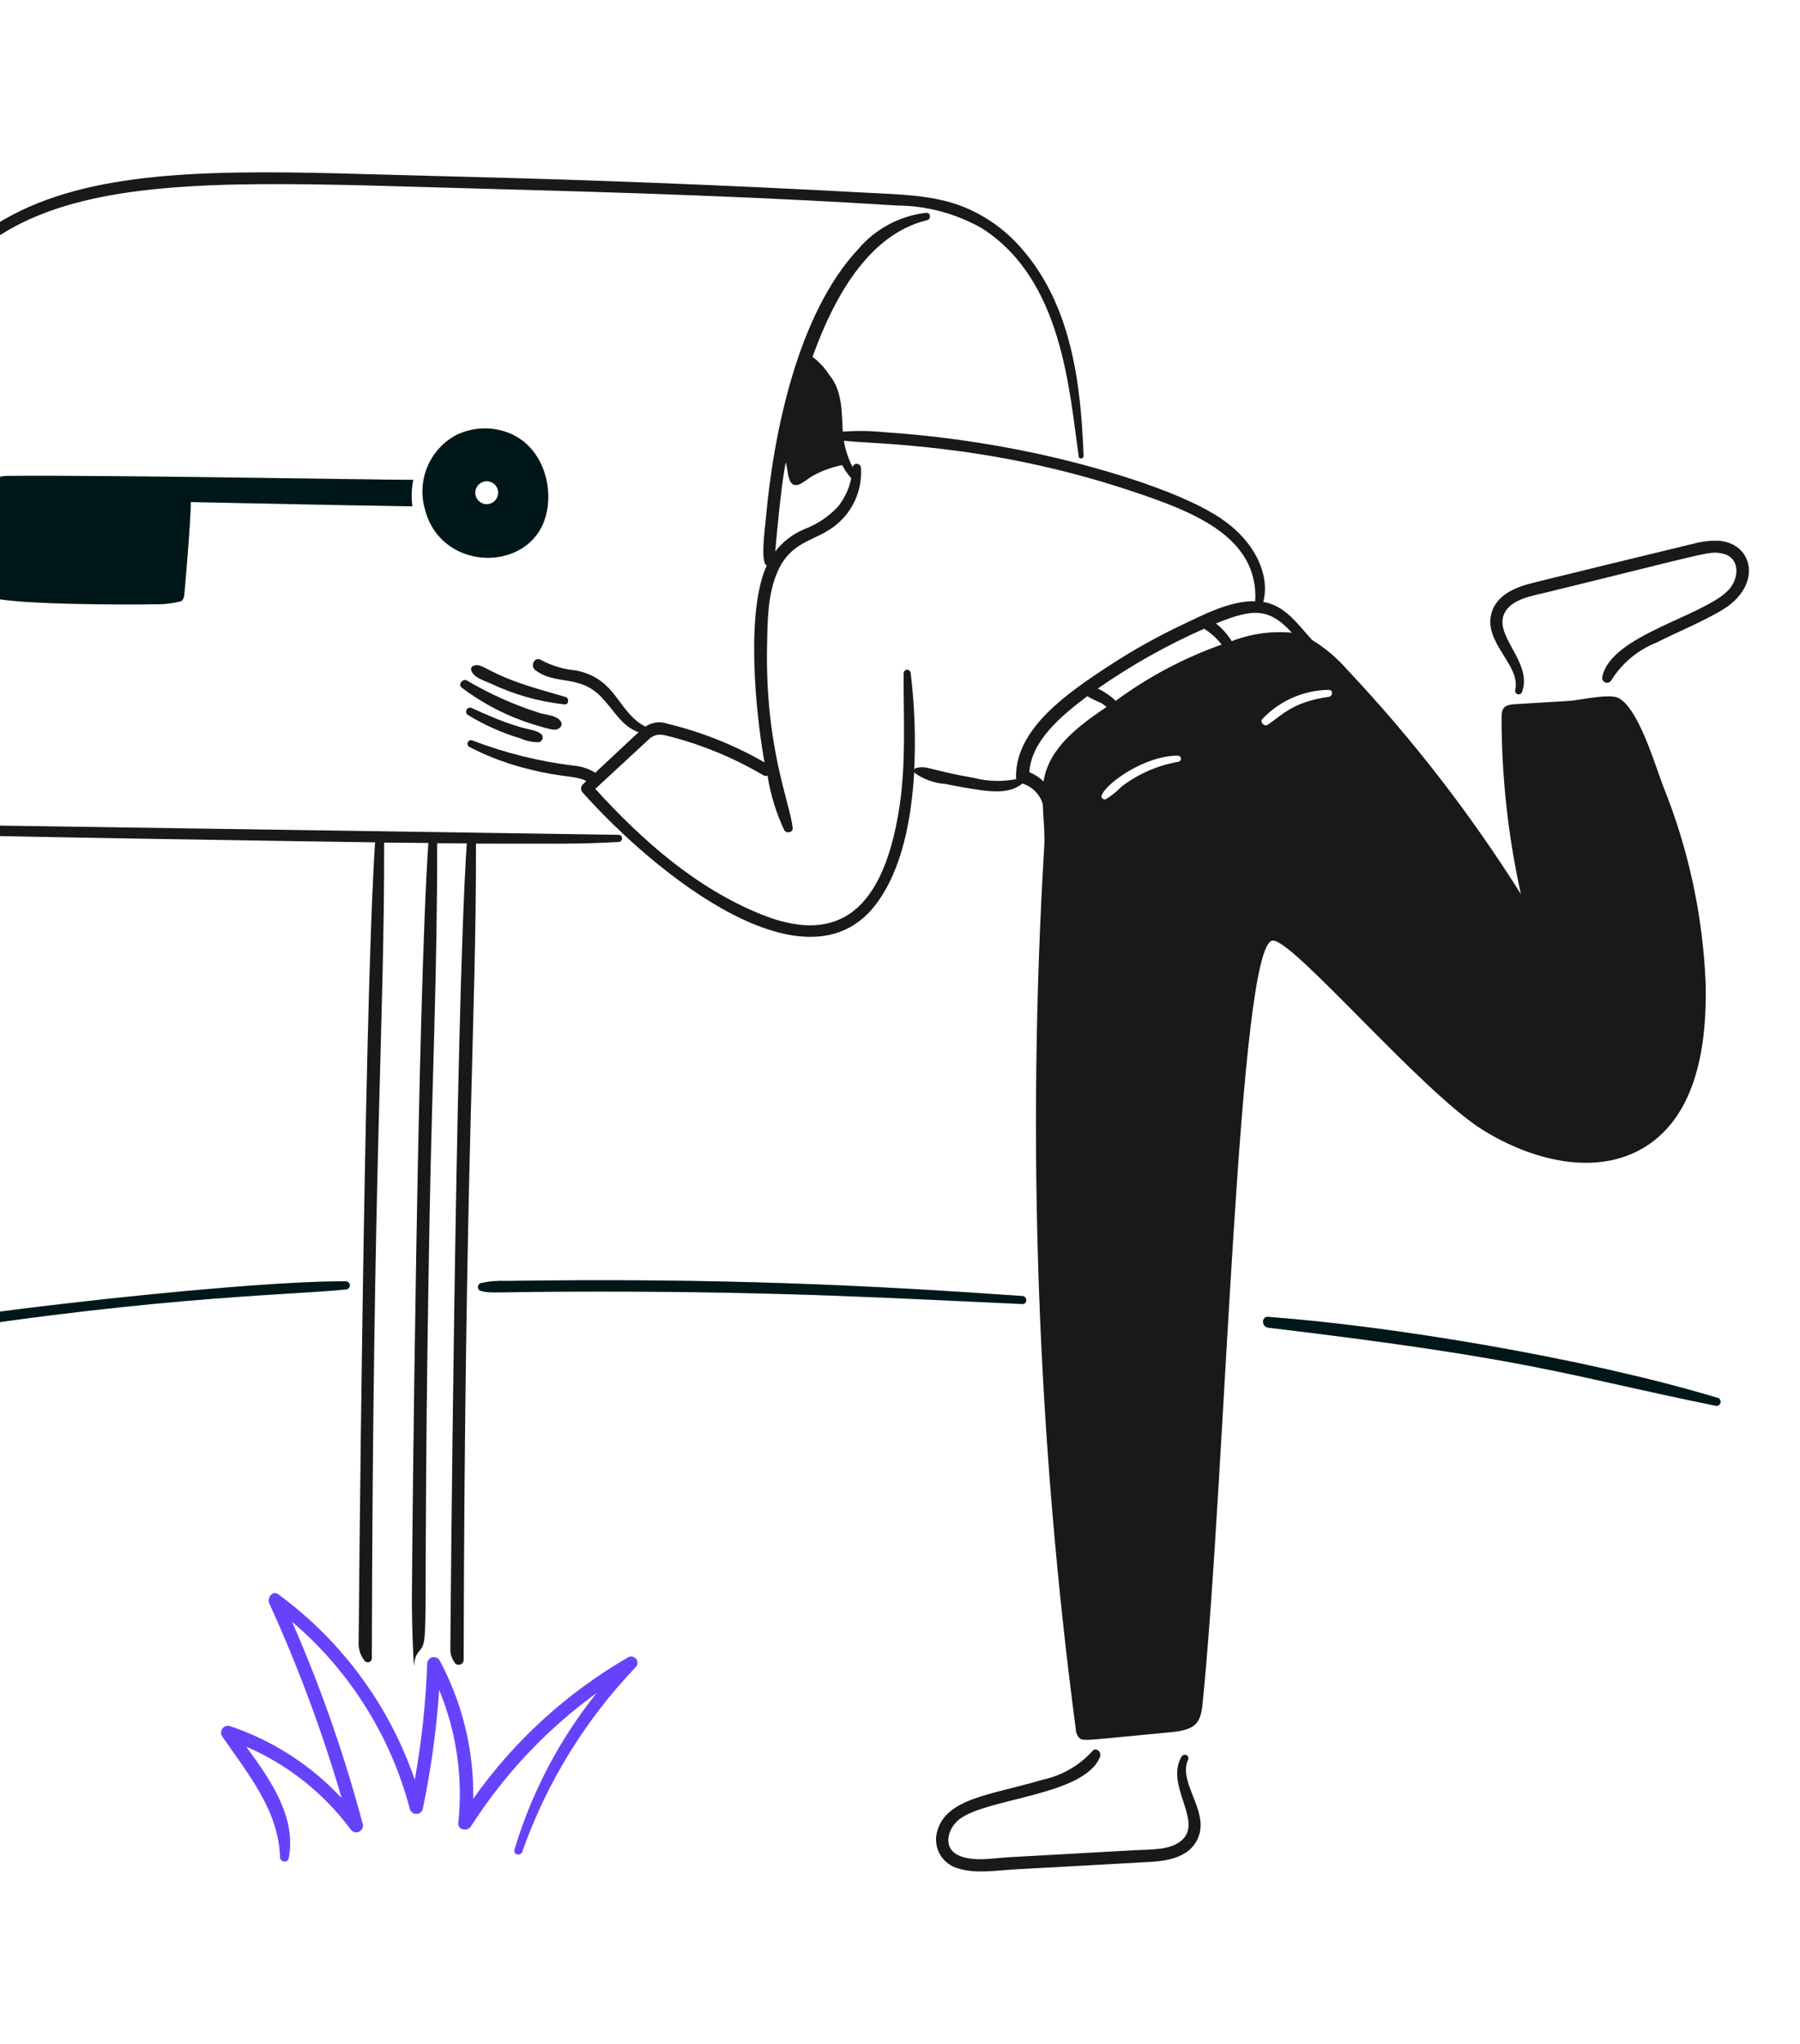
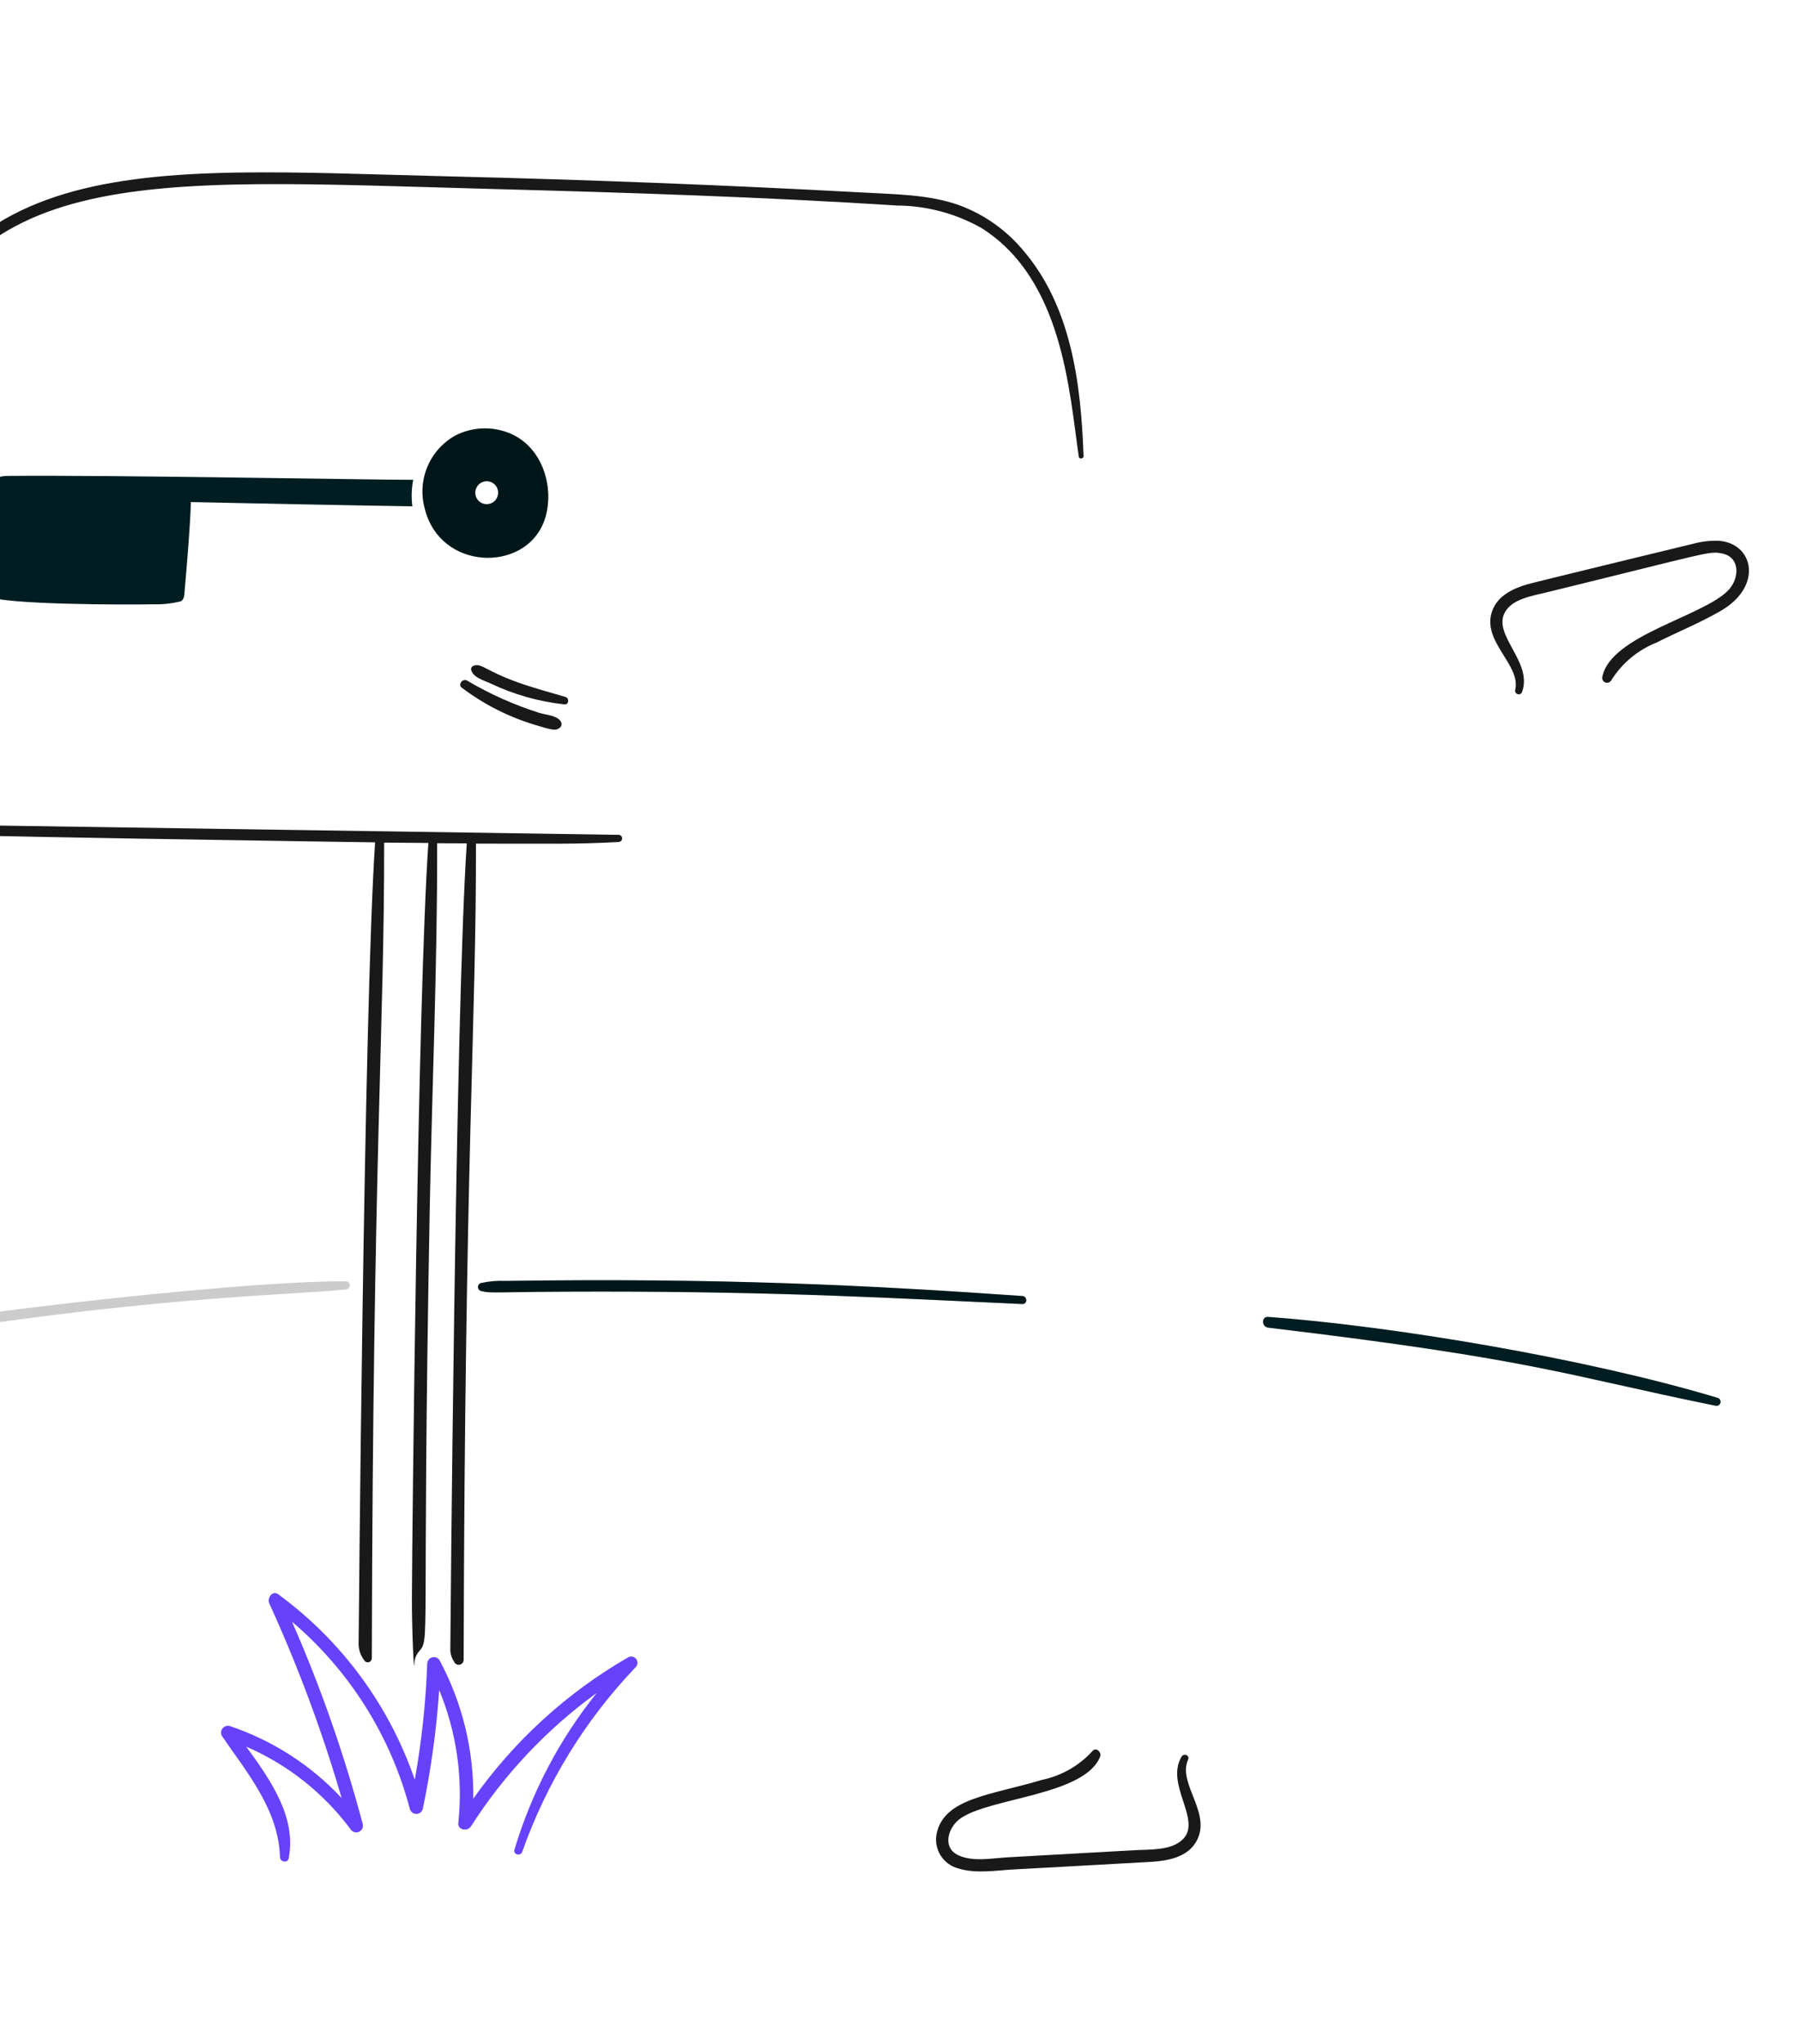
<svg xmlns="http://www.w3.org/2000/svg" width="311" height="353" viewBox="0 0 311 353" fill="none">
  <path d="M263.936 100.912C265.315 100.515 292.093 94.029 292.614 93.902C294.015 93.529 295.462 93.361 296.912 93.402C302.981 93.796 304.678 101.251 297.303 105.516C293.724 107.584 289.841 109.153 286.166 111.008C282.938 112.298 280.207 114.586 278.372 117.539C278.266 117.708 278.103 117.834 277.913 117.893C277.722 117.953 277.517 117.943 277.333 117.864C277.15 117.785 277.001 117.644 276.912 117.465C276.824 117.286 276.803 117.081 276.852 116.887C278.291 109.695 294.43 106.447 298.671 101.885C300.532 99.883 300.733 96.223 297.498 95.589C295.242 95.148 295.268 95.453 267.02 102.363C264.725 102.925 261.271 103.451 260.007 105.771C257.85 109.729 264.861 114.332 262.981 119.512C262.93 119.661 262.825 119.785 262.685 119.859C262.546 119.933 262.384 119.951 262.232 119.91C262.08 119.868 261.95 119.77 261.867 119.636C261.785 119.502 261.756 119.342 261.788 119.187C262.847 114.821 255.987 110.864 257.792 105.597C258.717 102.9 261.421 101.64 263.936 100.912Z" fill="#191919" />
  <path d="M161.84 316.655C163.199 310.57 171.069 310.098 180.118 307.407C183.48 306.692 186.529 304.929 188.825 302.371C189.476 301.762 190.35 302.698 190.083 303.391C187.487 310.136 170.855 310.501 165.878 314.137C163.771 315.676 162.726 319.16 165.64 320.477C168.155 321.612 171.464 320.955 174.112 320.801C177.818 320.586 192.544 319.771 196.174 319.566C198.714 319.421 202.352 319.652 204.337 317.72C207.746 314.387 201.28 308.316 204.141 303.423C204.533 302.751 205.612 303.181 205.269 303.944C203.375 308.162 209.648 313.35 206.572 318.272C205.012 320.77 201.861 321.375 199.127 321.571C198.036 321.65 176.251 322.836 175.16 322.896C172.098 323.064 168.644 323.666 165.652 322.745C164.35 322.424 163.224 321.609 162.512 320.472C161.801 319.336 161.559 317.967 161.84 316.655Z" fill="#191919" />
  <path d="M73.42 87.954C72.728 85.546 72.873 82.975 73.831 80.66C74.789 78.346 76.504 76.424 78.696 75.211C80.165 74.465 81.781 74.051 83.428 73.998C85.075 73.946 86.713 74.256 88.227 74.907C94.291 77.555 95.956 85.305 93.875 90.363C90.343 98.922 76.078 98.456 73.42 87.954ZM85.989 85.659C86.134 85.176 86.088 84.656 85.862 84.206C85.635 83.755 85.245 83.408 84.771 83.236C84.297 83.064 83.776 83.08 83.313 83.28C82.85 83.48 82.481 83.85 82.282 84.313C82.174 84.56 82.117 84.828 82.116 85.098C82.114 85.369 82.169 85.637 82.275 85.885C82.382 86.134 82.538 86.358 82.735 86.544C82.932 86.729 83.165 86.873 83.419 86.965C83.674 87.057 83.944 87.095 84.214 87.078C84.484 87.061 84.748 86.989 84.989 86.866C85.23 86.743 85.443 86.572 85.615 86.363C85.787 86.154 85.914 85.912 85.989 85.652V85.659Z" fill="#001D21" />
  <path d="M73.42 87.954C72.728 85.546 72.873 82.975 73.831 80.66C74.789 78.346 76.504 76.424 78.696 75.211C80.165 74.465 81.781 74.051 83.428 73.998C85.075 73.946 86.713 74.256 88.227 74.907C94.291 77.555 95.956 85.305 93.875 90.363C90.343 98.922 76.078 98.456 73.42 87.954ZM85.989 85.659C86.134 85.176 86.088 84.656 85.862 84.206C85.635 83.755 85.245 83.408 84.771 83.236C84.297 83.064 83.776 83.08 83.313 83.28C82.85 83.48 82.481 83.85 82.282 84.313C82.174 84.56 82.117 84.828 82.116 85.098C82.114 85.369 82.169 85.637 82.275 85.885C82.382 86.134 82.538 86.358 82.735 86.544C82.932 86.729 83.165 86.873 83.419 86.965C83.674 87.057 83.944 87.095 84.214 87.078C84.484 87.061 84.748 86.989 84.989 86.866C85.23 86.743 85.443 86.572 85.615 86.363C85.787 86.154 85.914 85.912 85.989 85.652V85.659Z" fill="black" fill-opacity="0.2" />
  <path d="M-2.496 88.78C-2.39 86.912 -2.673 83.557 -0.673 82.57C-0.057 82.328 0.598 82.203 1.26 82.202C18.823 82.025 63.672 82.876 71.401 82.876C71.096 84.383 71.044 85.931 71.249 87.456C58.485 87.26 45.741 86.978 32.977 86.718C32.899 90.804 31.987 101.117 31.918 101.827C31.851 102.478 31.918 103.438 31.288 103.846C29.7 104.249 28.063 104.427 26.425 104.375C22.353 104.476 0.218 104.465 -1.947 102.986C-2.653 102.501 -2.567 101.38 -2.599 100.619C-2.761 96.674 -2.727 92.722 -2.496 88.78Z" fill="#001D21" />
-   <path d="M-2.496 88.78C-2.39 86.912 -2.673 83.557 -0.673 82.57C-0.057 82.328 0.598 82.203 1.26 82.202C18.823 82.025 63.672 82.876 71.401 82.876C71.096 84.383 71.044 85.931 71.249 87.456C58.485 87.26 45.741 86.978 32.977 86.718C32.899 90.804 31.987 101.117 31.918 101.827C31.851 102.478 31.918 103.438 31.288 103.846C29.7 104.249 28.063 104.427 26.425 104.375C22.353 104.476 0.218 104.465 -1.947 102.986C-2.653 102.501 -2.567 101.38 -2.599 100.619C-2.761 96.674 -2.727 92.722 -2.496 88.78Z" fill="black" fill-opacity="0.2" />
  <path d="M296.391 242.802C270.036 237.451 265.76 234.899 219.109 229.321C217.958 229.184 217.893 227.364 219.109 227.454C240.326 229.014 273.745 234.528 296.76 241.435C296.942 241.484 297.096 241.602 297.19 241.765C297.284 241.928 297.309 242.122 297.26 242.303C297.211 242.484 297.092 242.639 296.929 242.733C296.766 242.826 296.573 242.851 296.391 242.802Z" fill="#001D21" />
-   <path d="M296.391 242.802C270.036 237.451 265.76 234.899 219.109 229.321C217.958 229.184 217.893 227.364 219.109 227.454C240.326 229.014 273.745 234.528 296.76 241.435C296.942 241.484 297.096 241.602 297.19 241.765C297.284 241.928 297.309 242.122 297.26 242.303C297.211 242.484 297.092 242.639 296.929 242.733C296.766 242.826 296.573 242.851 296.391 242.802Z" fill="black" fill-opacity="0.2" />
  <path d="M176.623 225.239C154.684 224.263 135.993 223.091 103.594 223.091C84.643 223.091 85.09 223.474 83.08 222.981C82.934 222.936 82.806 222.845 82.716 222.722C82.626 222.599 82.577 222.45 82.577 222.297C82.577 222.145 82.626 221.996 82.716 221.873C82.806 221.75 82.934 221.659 83.08 221.614C84.491 221.304 85.936 221.18 87.379 221.245C124.374 220.715 149.816 221.974 176.646 223.85C177.534 223.912 177.557 225.281 176.623 225.239Z" fill="#001D21" />
  <path d="M176.623 225.239C154.684 224.263 135.993 223.091 103.594 223.091C84.643 223.091 85.09 223.474 83.08 222.981C82.934 222.936 82.806 222.845 82.716 222.722C82.626 222.599 82.577 222.45 82.577 222.297C82.577 222.145 82.626 221.996 82.716 221.873C82.806 221.75 82.934 221.659 83.08 221.614C84.491 221.304 85.936 221.18 87.379 221.245C124.374 220.715 149.816 221.974 176.646 223.85C177.534 223.912 177.557 225.281 176.623 225.239Z" fill="black" fill-opacity="0.2" />
-   <path d="M59.787 222.72C49.038 223.809 24.42 223.882 -22.685 231.861C-25.964 232.509 -29.276 232.981 -32.606 233.273C-33.301 233.316 -33.388 232.299 -32.758 232.101C-20.402 228.218 40.635 221.158 59.787 221.312C59.965 221.324 60.132 221.404 60.253 221.535C60.375 221.665 60.443 221.837 60.443 222.016C60.443 222.195 60.375 222.367 60.253 222.497C60.132 222.628 59.965 222.708 59.787 222.72Z" fill="#001D21" />
  <path d="M59.787 222.72C49.038 223.809 24.42 223.882 -22.685 231.861C-25.964 232.509 -29.276 232.981 -32.606 233.273C-33.301 233.316 -33.388 232.299 -32.758 232.101C-20.402 228.218 40.635 221.158 59.787 221.312C59.965 221.324 60.132 221.404 60.253 221.535C60.375 221.665 60.443 221.837 60.443 222.016C60.443 222.195 60.375 222.367 60.253 222.497C60.132 222.628 59.965 222.708 59.787 222.72Z" fill="black" fill-opacity="0.2" />
  <path d="M81.801 115.002C83.201 114.473 83.679 115.774 89.42 117.846C92.14 118.827 94.929 119.558 97.716 120.386C98.388 120.585 98.304 121.727 97.539 121.667C93.064 121.184 88.704 119.943 84.644 117.998C83.557 117.503 81.745 117.018 81.409 115.719C81.371 115.572 81.391 115.416 81.464 115.283C81.537 115.15 81.657 115.05 81.801 115.002Z" fill="#191919" />
  <path d="M80.692 117.549C84.648 119.888 88.859 121.767 93.242 123.15C94.345 123.485 96.355 123.568 96.93 124.692C97.026 124.871 97.051 125.08 96.999 125.277C96.947 125.474 96.822 125.643 96.65 125.751C96.016 126.23 95.499 126.147 92.308 125.165C87.781 123.785 83.533 121.618 79.759 118.762C79.065 118.216 79.962 117.127 80.692 117.549Z" fill="#191919" />
-   <path d="M81.561 122.315C90.905 126.641 91.856 125.617 93.386 126.699C93.534 126.792 93.647 126.93 93.71 127.093C93.773 127.255 93.782 127.434 93.736 127.602C93.69 127.77 93.591 127.918 93.453 128.026C93.316 128.133 93.147 128.193 92.973 128.198C91.903 128.189 90.846 127.96 89.868 127.525C86.71 126.574 83.685 125.224 80.867 123.508C80.711 123.415 80.599 123.264 80.553 123.088C80.508 122.912 80.534 122.726 80.625 122.569C80.716 122.412 80.865 122.297 81.041 122.25C81.216 122.202 81.403 122.226 81.561 122.315Z" fill="#191919" />
-   <path d="M100.686 136.906C100.502 136.717 100.4 136.464 100.4 136.2C100.4 135.937 100.502 135.683 100.686 135.494C100.903 135.298 101.099 135.102 101.316 134.908C99.374 133.918 97.362 134.338 91.85 132.967C88.102 132.099 84.477 130.764 81.061 128.994C80.934 128.916 80.84 128.796 80.795 128.654C80.75 128.513 80.757 128.36 80.815 128.224C80.873 128.087 80.978 127.976 81.111 127.911C81.243 127.845 81.395 127.829 81.539 127.866C87.206 130.041 93.119 131.514 99.145 132.25C100.459 132.356 101.73 132.773 102.851 133.466C104.632 131.816 109.581 127.149 110.342 126.475C107.456 125.474 106.23 122.846 103.895 120.396C100.109 116.43 95.984 118.423 92.496 115.751C91.501 114.988 92.41 113.28 93.516 114.014C95.366 115.005 97.397 115.611 99.487 115.795C106.646 117.219 106.699 123.056 111.514 125.502C112.076 125.117 112.721 124.873 113.397 124.79C114.073 124.706 114.759 124.787 115.397 125.024C121.251 126.438 126.873 128.682 132.092 131.689C130.493 122.895 128.852 105.505 132.482 97.672C131.331 97.239 132.18 91.212 132.306 89.747C133.64 74.596 137.906 54.11 148.283 43.031C151.259 39.513 155.47 37.267 160.05 36.756C160.765 36.668 160.92 37.849 160.226 38.017C149.915 40.488 143.978 51.671 140.384 61.636C141.51 62.475 142.473 63.512 143.228 64.696C145.699 67.52 145.407 71.843 145.616 74.552C148.046 74.374 150.487 74.41 152.91 74.66C161.677 75.249 170.391 76.468 178.983 78.308C187.97 80.232 203.211 84.394 210.852 89.487C217.578 93.972 219.357 100.139 218.254 103.961C222.097 104.612 224.181 107.803 226.698 110.539C228.993 111.943 231.059 113.692 232.821 115.726C244.036 127.628 254.069 140.591 262.778 154.432C260.566 144.424 259.445 134.205 259.435 123.954C259.435 122.325 259.857 121.748 261.693 121.632C264.818 121.432 267.967 121.252 271.093 121.067C273.034 120.952 278.036 119.706 279.69 120.589C283.176 122.451 286.044 132.442 287.44 136.002C291.769 146.786 294.224 158.229 294.698 169.839C294.947 180.376 293.198 192.521 284.256 198.079C275.809 203.332 264.589 200.4 256.165 195.149C245.638 188.589 223.427 162.297 219.912 162.456C213.896 162.726 211.782 254.663 207.775 294.302C207.44 297.625 206.554 298.795 202.348 299.187C187.026 300.615 187.061 300.889 186.306 299.99C186.038 299.599 185.887 299.139 185.872 298.665C179.199 248.123 177.375 197.058 180.423 146.169C180.556 143.888 180.247 141.327 180.162 138.832C179.902 138.008 179.446 137.26 178.834 136.651C178.221 136.043 177.471 135.591 176.646 135.335C174.692 136.964 171.912 136.814 169.394 136.465C167.37 136.182 165.358 135.829 163.359 135.406C161.463 135.279 159.637 134.633 158.084 133.538C158.024 133.477 157.98 133.403 157.955 133.321C157.506 141.045 155.988 150.161 151.248 156.312C139.375 171.691 113.727 151.473 100.686 136.906ZM133.944 95.252C135.27 93.528 137.031 92.188 139.046 91.369C141.257 90.525 143.241 89.18 144.843 87.438C145.956 86.022 146.721 84.365 147.077 82.599C146.462 81.915 145.937 81.156 145.515 80.34C143.534 80.714 141.637 81.442 139.915 82.489C139.381 82.911 138.815 83.289 138.22 83.619C135.926 84.574 136.259 81.196 135.749 79.863C134.899 84.304 134.185 92.583 133.944 95.247V95.252ZM219.043 125.183C221.594 123.439 223.456 121.217 229.571 120.364C230.311 120.262 230.374 119.145 229.571 119.148C227.416 119.182 225.29 119.647 223.317 120.516C221.345 121.385 219.566 122.64 218.087 124.207C217.651 124.786 218.477 125.571 219.043 125.183ZM212.813 110.747C216.117 109.456 219.678 108.957 223.21 109.293C219.234 104.919 216.429 105.115 210.098 107.686C211.17 108.546 212.088 109.58 212.813 110.747ZM211.076 111.333C210.236 110.246 209.206 109.32 208.037 108.599C201.597 111.445 195.446 114.905 189.67 118.931C190.813 119.465 191.861 120.18 192.775 121.049C198.364 116.928 204.531 113.654 211.076 111.333ZM191.131 138.013C192.105 137.399 193.001 136.67 193.802 135.844C196.696 133.647 200.076 132.179 203.658 131.565C203.784 131.532 203.893 131.454 203.965 131.345C204.037 131.237 204.066 131.105 204.047 130.977C204.028 130.848 203.963 130.73 203.863 130.647C203.763 130.563 203.636 130.52 203.506 130.524C197.845 130.476 191.017 135.316 190.328 137.427C190.166 137.903 190.734 138.187 191.124 138.013H191.131ZM180.3 134.975C181.214 129.182 186.301 125.421 191.197 122.101C190.914 121.884 190.637 121.66 190.351 121.471C189.496 121.113 188.663 120.707 187.854 120.255C183.381 123.649 178.219 127.875 177.846 133.367C178.758 133.74 179.589 134.286 180.293 134.975H180.3ZM131.534 157.941C143.33 162.691 152.402 159.177 155.415 139.294C156.571 131.653 156.077 123.939 156.13 116.261C156.138 116.105 156.206 115.959 156.319 115.852C156.432 115.744 156.582 115.685 156.738 115.685C156.894 115.685 157.043 115.744 157.157 115.852C157.27 115.959 157.337 116.105 157.346 116.261C158.021 121.799 158.224 127.384 157.955 132.956C157.984 132.88 158.031 132.812 158.093 132.759C158.154 132.706 158.228 132.668 158.308 132.651C160.223 132.176 160.479 133.004 168.273 134.366C170.673 134.981 173.181 135.048 175.61 134.562C175.567 134.444 175.545 134.319 175.545 134.193C175.481 125.898 184.232 119.824 191.606 115.002C195.665 112.35 199.901 109.978 204.284 107.904C208.102 106.096 212.534 103.758 216.876 103.844C217.469 92.548 205.878 88.256 194.99 84.653C170.303 76.485 150.385 76.734 145.796 76.121C146.054 77.713 146.567 79.252 147.315 80.68C147.352 80.509 147.45 80.357 147.591 80.252C147.731 80.147 147.905 80.097 148.08 80.11C148.254 80.123 148.418 80.2 148.541 80.325C148.664 80.449 148.738 80.615 148.748 80.79C148.883 82.744 148.523 84.7 147.704 86.479C146.884 88.258 145.631 89.802 144.059 90.97C140.727 93.491 136.796 93.441 134.441 98.526C132.634 102.43 132.62 107.143 132.532 111.356C132.157 129.122 136.496 138.606 136.96 143.006C137.045 143.811 135.875 144.026 135.506 143.398C134.097 140.412 133.125 137.239 132.618 133.976C132.489 134.022 132.35 134.036 132.214 134.017C132.078 133.997 131.948 133.946 131.836 133.867C126.906 130.969 121.604 128.755 116.077 127.289C114.599 126.9 113.45 126.53 112.194 127.615C112.089 127.705 102.959 136.163 102.858 136.255C110.91 145.134 120.293 153.416 131.534 157.941Z" fill="#191919" />
  <path d="M39.642 298.109C47.044 300.576 53.709 304.861 59.027 310.57C55.677 299.073 51.498 287.835 46.523 276.943C46.109 276.032 47.062 274.625 48.086 275.379C59.032 283.397 67.261 294.573 71.666 307.407C72.852 300.779 73.57 294.076 73.814 287.348C73.82 287.1 73.905 286.86 74.057 286.665C74.21 286.47 74.421 286.329 74.66 286.263C74.899 286.197 75.153 286.21 75.384 286.3C75.615 286.39 75.811 286.552 75.942 286.762C79.891 294.109 81.895 302.344 81.767 310.684C88.812 300.698 97.945 292.365 108.533 286.262C108.76 286.136 109.024 286.095 109.278 286.147C109.531 286.2 109.758 286.342 109.916 286.547C110.074 286.753 110.153 287.008 110.138 287.267C110.123 287.525 110.016 287.77 109.836 287.957C101.115 297.076 94.433 307.947 90.234 319.847C89.932 320.673 88.631 320.346 88.887 319.478C91.833 309.62 96.662 300.426 103.108 292.406C94.474 298.667 87.095 306.496 81.354 315.483C80.789 316.366 79.059 316.112 79.183 314.897C80.017 307.079 78.883 299.175 75.884 291.907C75.409 298.824 74.459 305.7 73.041 312.486C72.969 312.725 72.823 312.934 72.624 313.082C72.424 313.231 72.182 313.311 71.933 313.311C71.684 313.311 71.442 313.231 71.243 313.082C71.043 312.934 70.897 312.725 70.826 312.486C67.512 299.867 60.404 288.569 50.463 280.12C55.427 291.447 59.513 303.138 62.686 315.092C62.742 315.357 62.705 315.633 62.58 315.873C62.454 316.113 62.249 316.302 61.999 316.407C61.749 316.512 61.471 316.526 61.211 316.447C60.952 316.368 60.729 316.2 60.58 315.974C55.928 309.708 49.705 304.781 42.54 301.688C46.707 307.377 51.28 313.891 49.877 320.988C49.7 321.857 48.405 321.617 48.379 320.793C48.13 312.608 42.75 306.286 38.329 299.823C38.225 299.621 38.18 299.395 38.2 299.169C38.22 298.944 38.304 298.729 38.441 298.549C38.579 298.369 38.765 298.233 38.978 298.155C39.19 298.077 39.42 298.061 39.642 298.109Z" fill="#6742FB" />
  <path d="M-21.991 75.948C-12.777 24.596 24.095 29.176 77.762 30.468C101.663 31.044 125.543 31.978 149.401 33.269C154.827 33.571 160.493 33.597 165.661 35.419C169.893 36.966 173.655 39.58 176.581 43.008C185.067 52.739 186.761 66.068 187.216 78.785C187.234 79.242 186.463 79.371 186.392 78.894C184.74 67.621 183.639 48.291 169.611 39.406C165.153 36.881 160.125 35.536 155.002 35.498C131.859 34.028 108.653 33.272 85.491 32.654C23.599 30.999 -8.01 27.494 -18.734 70.058C-25.265 95.965 -21.602 132.197 -21.426 142.282C-21.249 142.282 106.736 144.185 106.916 144.194C107.072 144.205 107.217 144.276 107.324 144.39C107.43 144.505 107.489 144.655 107.489 144.811C107.489 144.968 107.43 145.118 107.324 145.233C107.217 145.347 107.072 145.417 106.916 145.429C99.828 145.846 93.968 145.712 82.234 145.712C82.298 176.837 80.33 198.925 80.106 286.687C80.107 286.882 80.042 287.071 79.921 287.224C79.8 287.376 79.63 287.483 79.44 287.526C79.251 287.569 79.052 287.546 78.877 287.461C78.702 287.375 78.561 287.232 78.478 287.056C78.079 286.471 77.846 285.789 77.804 285.081C77.804 284.869 78.66 175.321 80.649 145.667C78.934 145.667 77.218 145.646 75.531 145.646C75.575 166.682 74.648 187.74 74.249 208.775C72.837 284.728 74.385 282.882 72.405 285.233C71.916 285.796 71.633 286.508 71.602 287.252C71.522 289.771 71.147 281.197 71.168 275.986C71.215 264.42 72.162 172.755 74.011 145.602L66.371 145.537C66.434 176.887 64.429 199.998 64.242 286.428C64.241 286.574 64.195 286.716 64.109 286.835C64.024 286.953 63.904 287.042 63.766 287.09C63.628 287.138 63.479 287.141 63.339 287.1C63.198 287.06 63.074 286.976 62.983 286.862C62.983 286.839 62.962 286.839 62.962 286.818C62.311 285.989 61.959 284.964 61.963 283.909C61.963 283.712 62.846 174.884 64.807 145.494C63.486 145.479 -15.476 144.333 -20.162 143.844C-22.319 143.618 -22.679 143.595 -22.744 143.085C-24.829 126.928 -25.835 97.381 -21.991 75.948Z" fill="#191919" />
</svg>